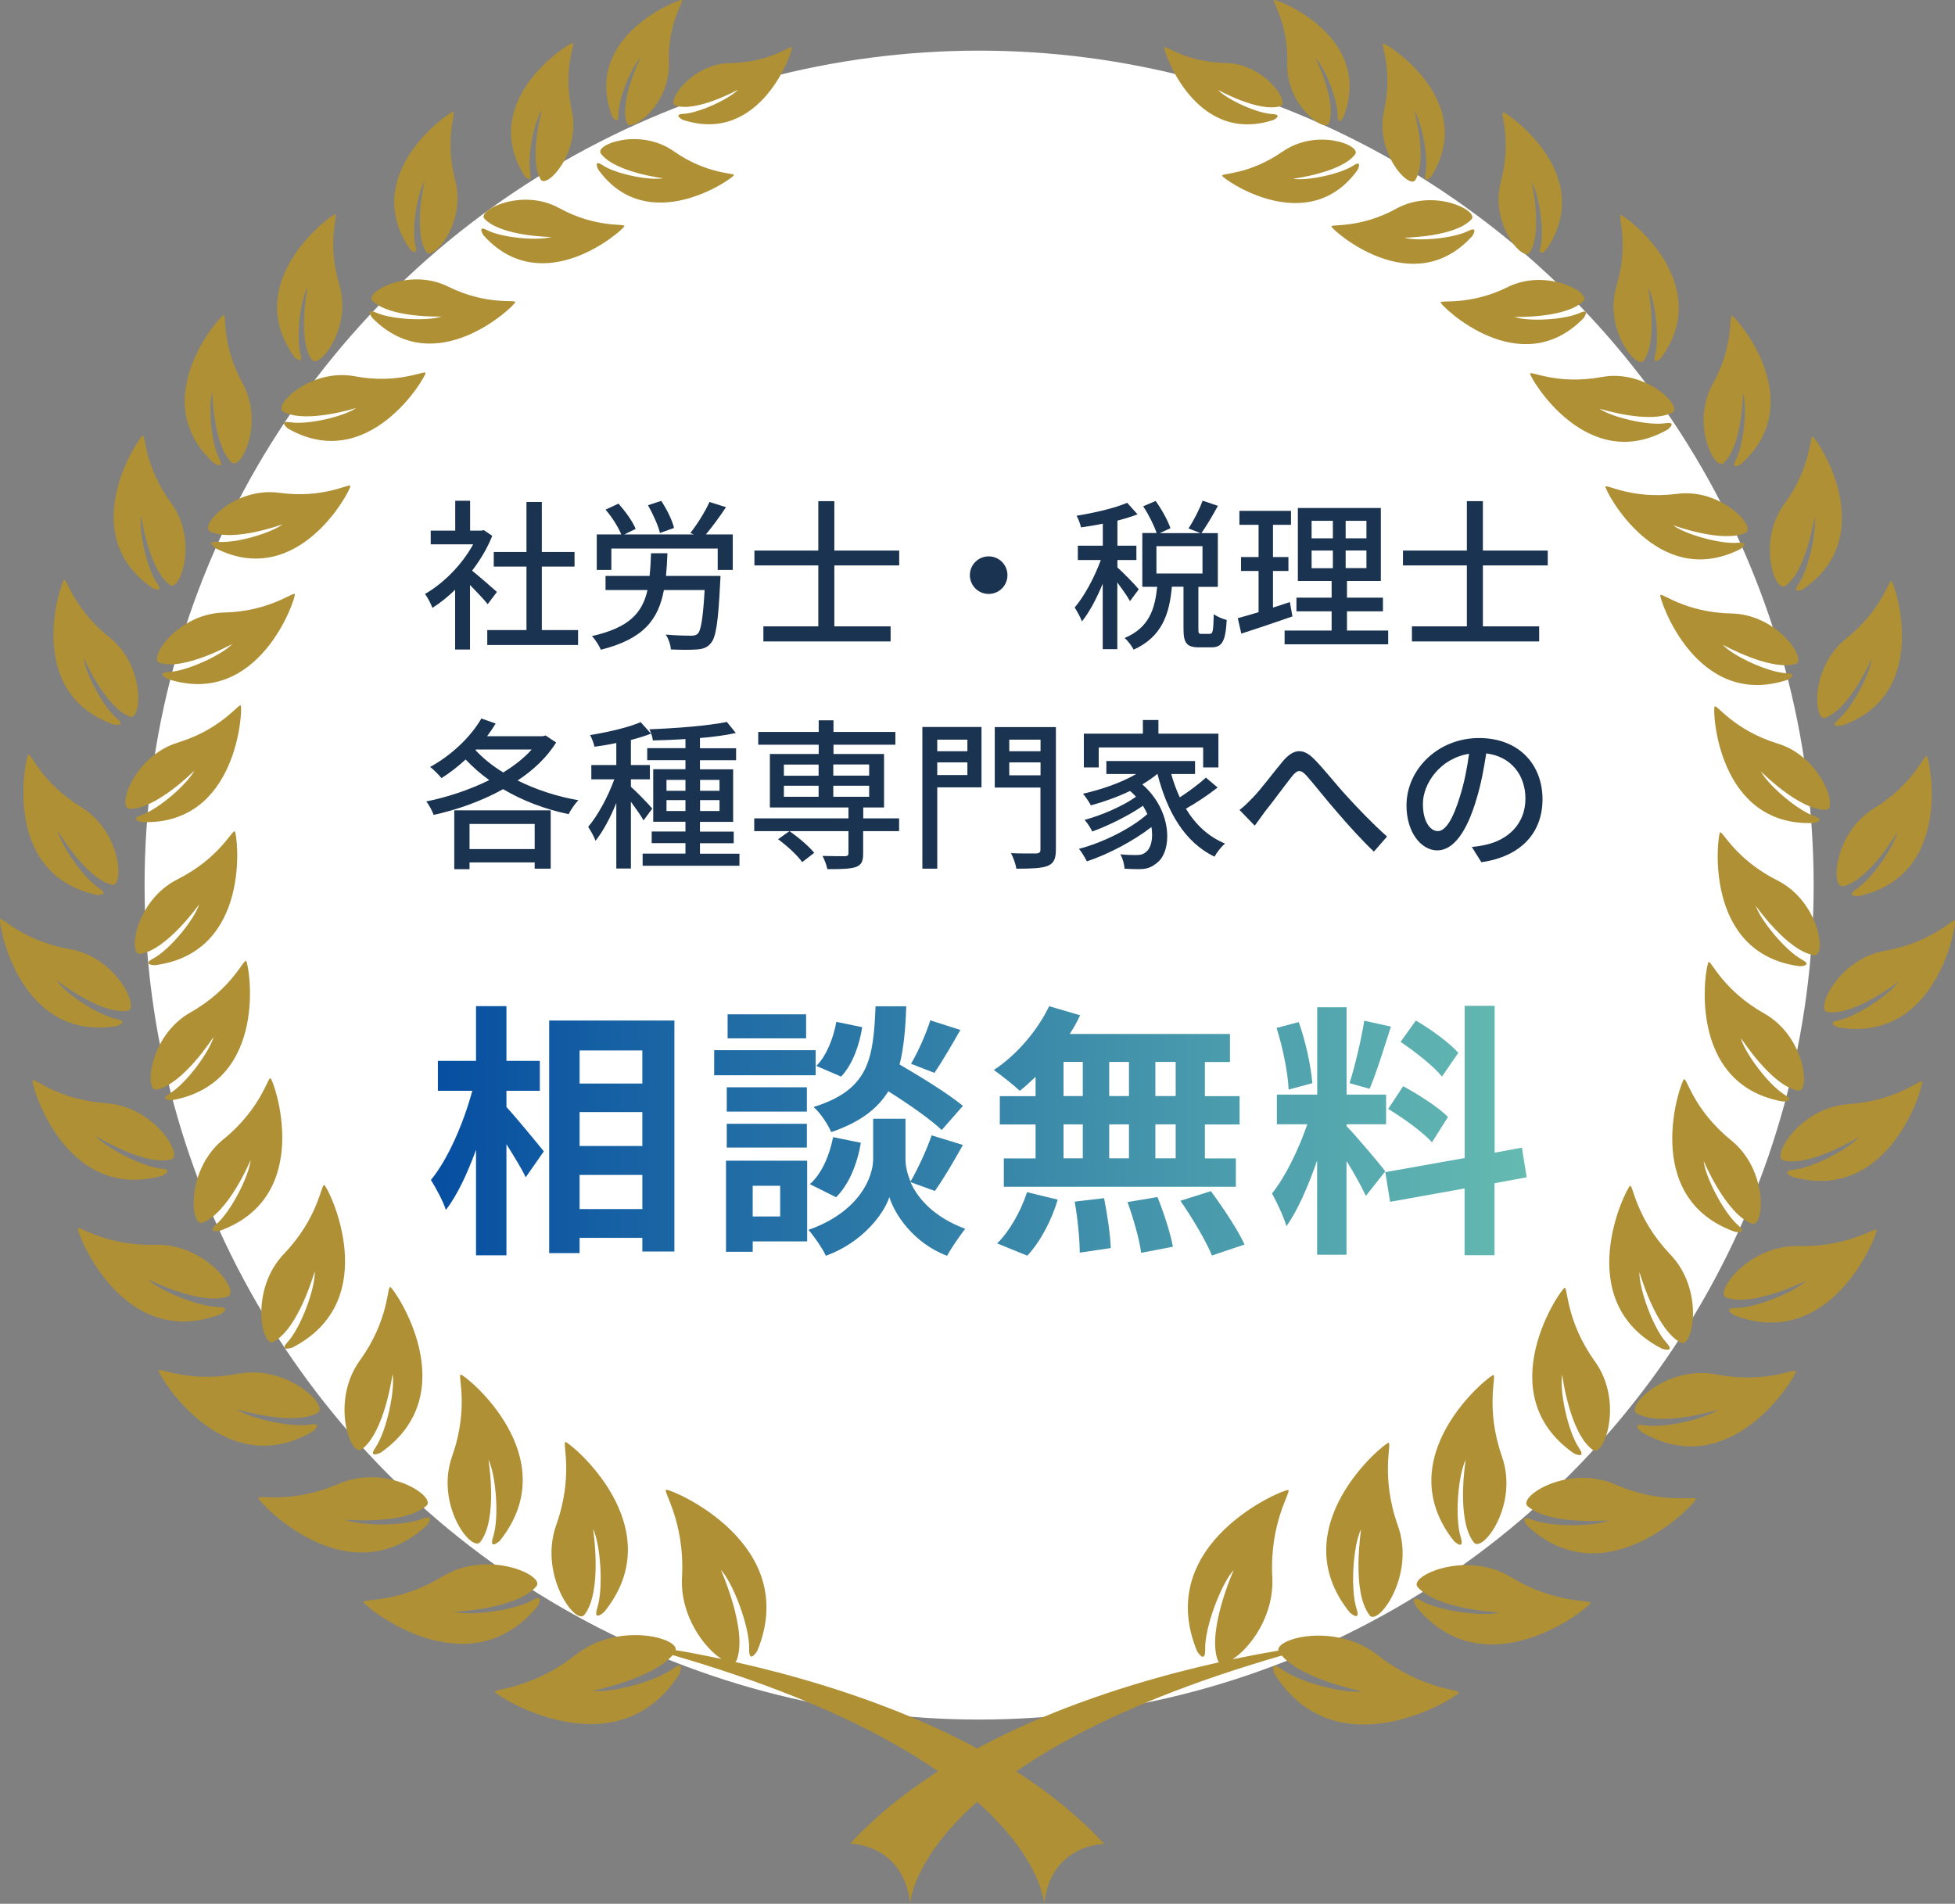
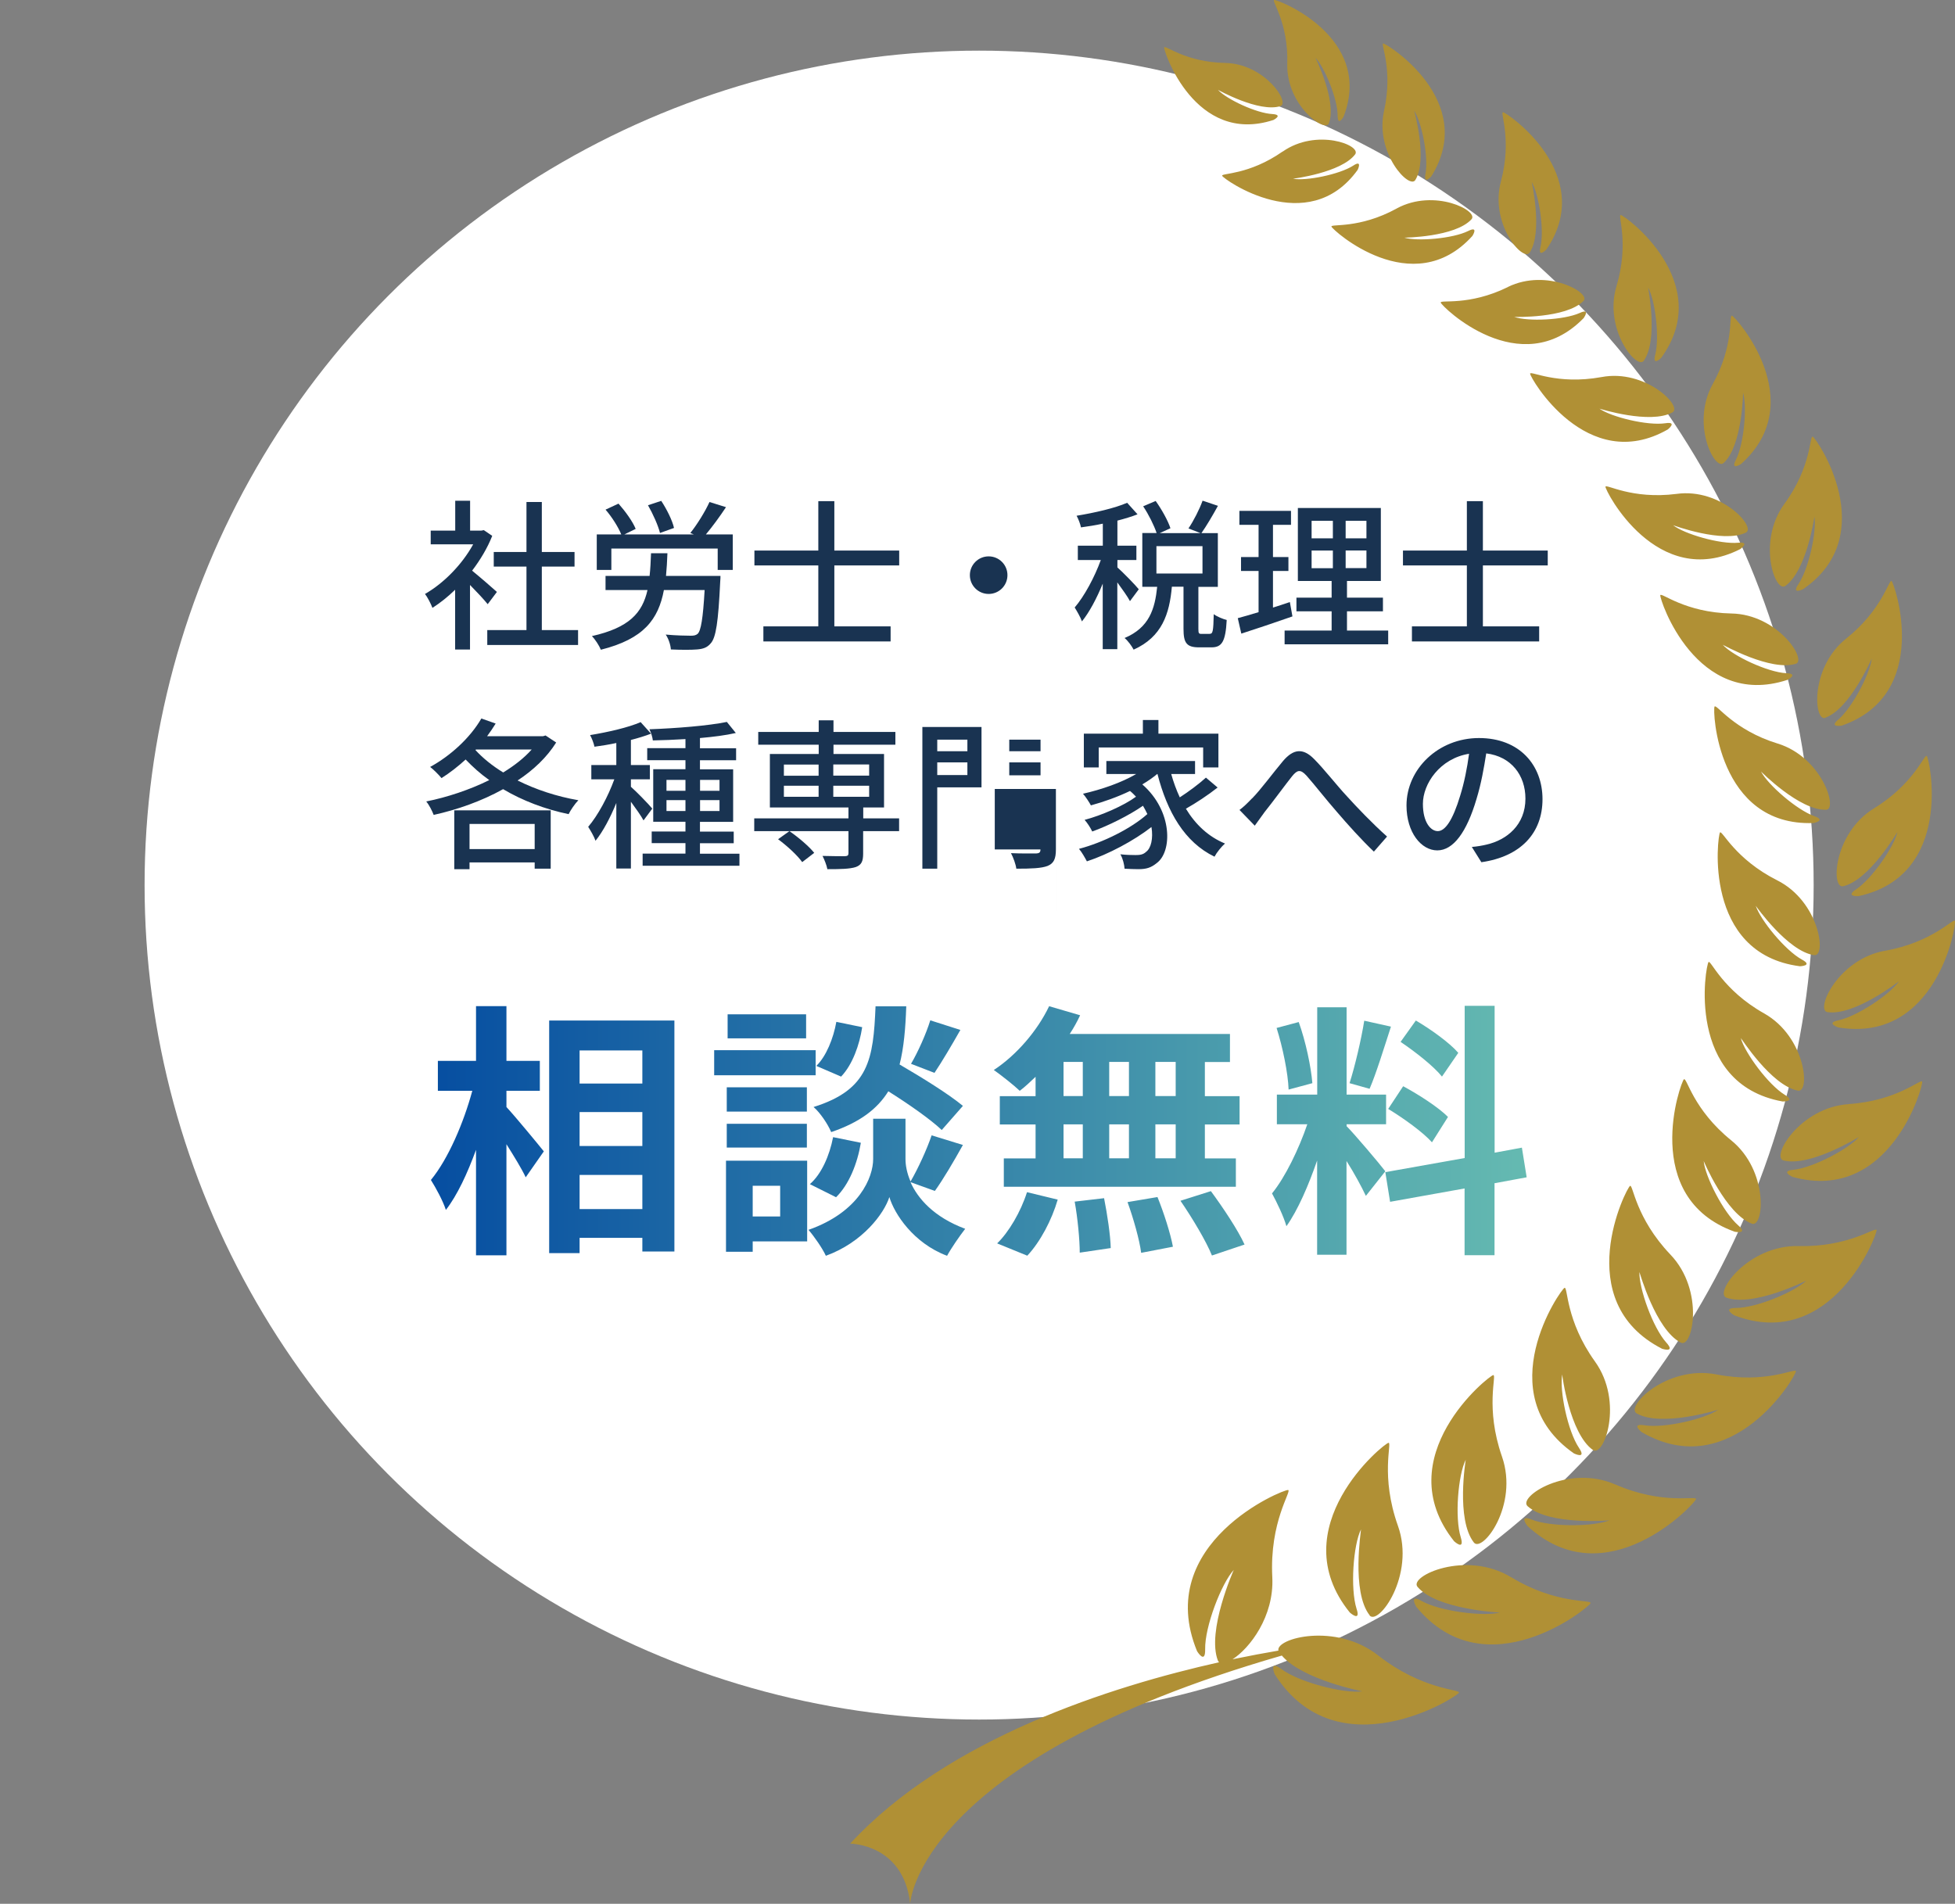
<svg xmlns="http://www.w3.org/2000/svg" id="_レイヤー_2" data-name="レイヤー_2" viewBox="0 0 204.98 199.63">
  <rect x="0" y="0" width="204.98" height="199.63" fill="#808080" stroke="none" />
  <defs>
    <style>
      .cls-1 {
        fill: #fff;
      }

      .cls-2 {
        fill: url(#_名称未設定グラデーション_37);
      }

      .cls-3 {
        fill: #193351;
      }

      .cls-4 {
        fill: #b09035;
      }
    </style>
    <linearGradient id="_名称未設定グラデーション_37" data-name="名称未設定グラデーション 37" x1="45.18" y1="118.57" x2="160.06" y2="118.57" gradientUnits="userSpaceOnUse">
      <stop offset="0" stop-color="#064ea1" />
      <stop offset="1" stop-color="#65bab1" />
    </linearGradient>
  </defs>
  <g id="_レイヤー_1-2" data-name="レイヤー_1">
    <circle class="cls-1" cx="102.66" cy="92.81" r="87.5" />
    <g>
      <path class="cls-2" d="M53.1,116.08c.98,1.06,3.36,3.95,3.92,4.65l-1.9,2.72c-.42-.9-1.23-2.21-2.02-3.47v11.65h-3.19v-11.06c-.9,2.46-1.96,4.76-3.16,6.3-.31-.95-1.04-2.3-1.57-3.14,1.82-2.21,3.44-6.02,4.34-9.35h-3.61v-3.14h4v-5.74h3.19v5.74h3.5v3.14h-3.5v1.71ZM70.71,107.01v24.22h-3.36v-1.43h-6.58v1.6h-3.19v-24.39h13.13ZM60.77,110.15v3.47h6.58v-3.47h-6.58ZM60.77,116.61v3.56h6.58v-3.56h-6.58ZM67.35,126.78v-3.58h-6.58v3.58h6.58Z" />
      <path class="cls-2" d="M85.52,112.75h-10.64v-2.63h10.64v2.63ZM84.63,130.17h-5.71v1.09h-2.8v-9.55h8.51v8.46ZM84.6,116.56h-8.4v-2.55h8.4v2.55ZM76.2,117.84h8.4v2.49h-8.4v-2.49ZM84.52,108.88h-8.23v-2.52h8.23v2.52ZM78.92,124.34v3.22h2.88v-3.22h-2.88ZM95.46,123.95c.76,1.71,2.44,3.67,5.74,4.9-.59.76-1.46,2.02-1.9,2.83-3.53-1.32-5.54-4.42-6.05-6.16-.56,1.74-2.8,4.76-6.66,6.16-.34-.76-1.23-2.04-1.82-2.72,5.35-1.88,6.78-5.54,6.78-7.42v-4.23h3.39v4.23c0,.62.14,1.46.53,2.35.78-1.34,1.71-3.36,2.21-4.84l3.28,1.01c-.98,1.76-2.07,3.61-2.94,4.82l-2.55-.92ZM84.91,124.17c1.23-1.06,2.07-3.02,2.44-4.93l2.91.59c-.36,2.16-1.23,4.37-2.6,5.71l-2.74-1.37ZM98.74,118.49c-1.18-1.12-3.47-2.72-5.6-4.06-1.15,1.85-2.97,3.25-5.99,4.28-.34-.81-1.15-2.04-1.85-2.63,5.82-1.82,6.27-5.01,6.5-10.56h3.22c-.08,2.32-.25,4.34-.7,6.1,2.3,1.34,5.12,3.08,6.64,4.34l-2.21,2.52ZM90.4,107.71c-.28,1.85-1.01,3.92-2.21,5.18l-2.6-1.12c1.04-1.01,1.79-2.88,2.1-4.62l2.72.56ZM100.7,107.99c-.92,1.62-1.93,3.33-2.72,4.51l-2.46-.95c.73-1.23,1.6-3.19,2.02-4.56l3.16,1.01Z" />
      <path class="cls-2" d="M108.57,112.92c-.56.53-1.09,1.04-1.65,1.46-.62-.59-1.96-1.65-2.72-2.18,2.35-1.54,4.56-4.09,5.8-6.69l3.25.95c-.31.67-.67,1.32-1.09,1.96h16.8v2.94h-2.63v3.58h3.64v2.97h-3.64v3.56h3.25v2.97h-24.33v-2.97h3.33v-3.56h-3.75v-2.97h3.75v-2.02ZM104.54,130.39c1.23-1.18,2.49-3.33,3.14-5.38l3.22.78c-.62,2.13-1.82,4.42-3.19,5.88l-3.16-1.29ZM111.51,114.93h2.02v-3.58h-2.02v3.58ZM111.51,121.46h2.02v-3.56h-2.02v3.56ZM115.76,125.63c.34,1.71.67,3.92.7,5.24l-3.25.48c0-1.34-.22-3.64-.53-5.35l3.08-.36ZM118.37,114.93v-3.58h-2.07v3.58h2.07ZM116.3,117.9v3.56h2.07v-3.56h-2.07ZM121.36,125.52c.67,1.65,1.37,3.84,1.62,5.21l-3.33.64c-.17-1.34-.81-3.61-1.43-5.32l3.14-.53ZM123.27,111.35h-2.13v3.58h2.13v-3.58ZM123.27,117.9h-2.13v3.56h2.13v-3.56ZM126.96,124.9c1.26,1.71,2.83,4.06,3.53,5.6l-3.42,1.15c-.59-1.48-2.07-3.95-3.3-5.74l3.19-1.01Z" />
      <path class="cls-2" d="M143.2,125.38c-.42-.9-1.2-2.35-2.02-3.64v9.83h-3.08v-9.88c-.9,2.6-2.02,5.21-3.22,6.89-.28-1.01-1.01-2.52-1.51-3.44,1.4-1.71,2.83-4.7,3.7-7.25h-3.19v-3.11h4.23v-9.16h3.08v9.16h4.14v3.11h-4.14v.2c.81.81,3.47,3.95,4.06,4.73l-2.04,2.58ZM135.11,114.26c-.06-1.74-.62-4.45-1.26-6.47l2.32-.62c.73,2.02,1.29,4.68,1.43,6.41l-2.49.67ZM145.84,107.65c-.73,2.24-1.54,4.9-2.24,6.52l-2.1-.59c.56-1.76,1.23-4.59,1.54-6.55l2.8.62ZM156.7,124.06v7.56h-3.14v-7l-7.81,1.4-.5-3.11,8.32-1.48v-15.96h3.14v15.4l2.86-.53.5,3.11-3.36.62ZM147.12,113.9c1.62.87,3.7,2.21,4.7,3.22l-1.68,2.66c-.92-1.04-2.97-2.52-4.59-3.5l1.57-2.38ZM151.19,112.89c-.87-1.09-2.8-2.6-4.34-3.64l1.6-2.24c1.57.92,3.56,2.35,4.45,3.39l-1.71,2.49Z" />
    </g>
    <g>
      <path class="cls-3" d="M51.13,63.35c-.39-.49-1.16-1.31-1.85-2.01v6.77h-1.56v-6.27c-.77.75-1.58,1.39-2.38,1.9-.15-.41-.54-1.16-.78-1.46,1.94-1.1,3.89-3.08,5.05-5.2h-4.45v-1.44h2.57v-3.13h1.56v3.13h1.17l.27-.05.88.6c-.51,1.29-1.26,2.53-2.11,3.65.8.65,2.21,1.87,2.6,2.23l-.97,1.29ZM60.61,66.07v1.56h-9.52v-1.56h4.11v-6.66h-3.43v-1.53h3.43v-5.24h1.61v5.24h3.43v1.53h-3.43v6.66h3.79Z" />
      <path class="cls-3" d="M75.54,60.38s0,.46-.03.68c-.2,4.16-.44,5.81-1,6.41-.37.44-.8.58-1.43.63-.58.05-1.65.05-2.74,0-.03-.48-.24-1.12-.54-1.56,1.1.1,2.19.12,2.62.12.32,0,.53-.03.73-.2.34-.32.56-1.6.73-4.59h-4.27c-.58,3.08-2.11,5.13-6.61,6.26-.17-.42-.58-1.07-.94-1.43,3.91-.88,5.29-2.43,5.83-4.83h-4.4v-1.48h4.62c.08-.73.12-1.51.15-2.38h1.72c-.03.85-.08,1.63-.15,2.38h5.71ZM76.83,56.04v3.72h-1.58v-2.24h-11.15v2.24h-1.53v-3.72h2.57c-.31-.76-.97-1.82-1.65-2.6l1.36-.63c.71.8,1.5,1.89,1.8,2.65l-1.19.58h7.29l-.37-.15c.7-.87,1.55-2.24,2.01-3.25l1.73.54c-.66,1-1.44,2.06-2.11,2.86h2.82ZM69.2,55.89c-.19-.78-.73-1.99-1.26-2.91l1.39-.46c.58.88,1.16,2.04,1.34,2.84l-1.48.53Z" />
      <path class="cls-3" d="M87.48,59.29v6.39h5.9v1.58h-13.34v-1.58h5.76v-6.39h-6.7v-1.56h6.7v-5.18h1.68v5.18h6.8v1.56h-6.8Z" />
      <path class="cls-3" d="M105.63,60.31c0,1.09-.88,1.97-1.97,1.97s-1.97-.88-1.97-1.97.88-1.97,1.97-1.97,1.97.88,1.97,1.97Z" />
      <path class="cls-3" d="M118.48,63.04c-.25-.48-.82-1.27-1.33-1.97v7h-1.53v-6.87c-.63,1.55-1.41,3.01-2.18,3.96-.15-.44-.53-1.09-.76-1.46,1-1.16,2.09-3.18,2.74-4.98h-2.41v-1.5h2.62v-2.31c-.78.17-1.56.29-2.29.39-.07-.36-.27-.88-.46-1.22,1.89-.31,4.03-.8,5.3-1.36l1.09,1.21c-.61.24-1.34.46-2.11.66v2.63h1.99v1.5h-1.99v.78c.49.42,1.94,1.9,2.24,2.29l-.92,1.24ZM126.85,66.46c.31,0,.37-.25.41-2.06.31.24.95.51,1.36.61-.12,2.28-.51,2.87-1.6,2.87h-1.31c-1.31,0-1.62-.48-1.62-1.94v-4.42h-1.22c-.25,2.86-1.04,5.27-4.01,6.6-.19-.37-.61-.95-.95-1.22,2.6-1.09,3.18-3.06,3.42-5.37h-1.56v-5.64h1.5c-.26-.78-.83-1.94-1.41-2.8l1.31-.56c.63.88,1.29,2.06,1.55,2.86l-1.12.51h4.27l-1.26-.49c.53-.78,1.16-2.01,1.48-2.91l1.61.54c-.56,1.02-1.21,2.12-1.73,2.86h1.72v5.64h-2.04v4.4c0,.48.05.53.34.53h.88ZM121.25,60.14h4.83v-2.87h-4.83v2.87Z" />
      <path class="cls-3" d="M135.5,64.64c-1.85.65-3.83,1.31-5.35,1.8l-.37-1.62c.61-.17,1.36-.37,2.18-.63v-4.32h-1.84v-1.46h1.84v-3.38h-2.01v-1.46h5.41v1.46h-1.89v3.38h1.62v1.46h-1.62v3.84c.58-.19,1.19-.37,1.77-.58l.27,1.5ZM145.55,66.12v1.44h-10.86v-1.44h4.93v-2.02h-3.69v-1.43h3.69v-1.75h-3.54v-7.65h8.7v7.65h-3.55v1.75h3.77v1.43h-3.77v2.02h4.32ZM137.52,56.45h2.23v-1.84h-2.23v1.84ZM137.52,59.58h2.23v-1.85h-2.23v1.85ZM143.27,54.61h-2.18v1.84h2.18v-1.84ZM143.27,57.72h-2.18v1.85h2.18v-1.85Z" />
      <path class="cls-3" d="M155.48,59.29v6.39h5.9v1.58h-13.34v-1.58h5.76v-6.39h-6.7v-1.56h6.7v-5.18h1.68v5.18h6.8v1.56h-6.8Z" />
      <path class="cls-3" d="M58.32,77.85c-.97,1.55-2.38,2.89-4.05,3.99,1.9.95,4.1,1.68,6.37,2.07-.36.37-.82,1.04-1.02,1.46-2.46-.51-4.83-1.41-6.87-2.62-2.26,1.26-4.83,2.16-7.28,2.7-.15-.41-.49-1.07-.78-1.41,2.19-.44,4.52-1.21,6.61-2.24-.92-.65-1.73-1.38-2.48-2.16-.82.75-1.67,1.41-2.53,1.95-.25-.31-.83-.9-1.19-1.17,2.12-1.16,4.18-3.03,5.37-5.08l1.5.53c-.27.44-.58.9-.9,1.33h5.86l.27-.08,1.1.73ZM47.63,84.97h10.11v6.12h-1.68v-.66h-6.83v.71h-1.6v-6.17ZM49.23,86.4v2.63h6.83v-2.63h-6.83ZM49.85,78.65c.78.85,1.77,1.65,2.91,2.35,1.16-.71,2.19-1.51,2.99-2.41h-5.85l-.05.07Z" />
      <path class="cls-3" d="M67.48,86.04c-.25-.48-.82-1.27-1.33-1.97v7h-1.53v-6.87c-.63,1.55-1.41,3.01-2.18,3.96-.15-.44-.53-1.09-.77-1.46,1-1.16,2.09-3.18,2.74-4.98h-2.41v-1.5h2.62v-2.31c-.78.17-1.56.29-2.29.39-.07-.36-.27-.88-.46-1.22,1.89-.31,4.03-.8,5.3-1.36l1.09,1.21c-.61.24-1.34.46-2.11.66v2.63h1.99v1.5h-1.99v.78c.49.42,1.94,1.9,2.24,2.29l-.92,1.24ZM77.53,89.51v1.27h-10.15v-1.27h4.49v-1.1h-3.54v-1.22h3.54v-1.02h-3.38v-5.51h3.38v-.95h-4.01v-1.26h4.01v-.95c-1.17.07-2.33.12-3.42.14-.03-.32-.2-.87-.36-1.17,2.8-.1,6.19-.37,8.12-.77l.94,1.16c-1.05.24-2.36.41-3.76.53v1.07h3.79v1.26h-3.79v.95h3.48v5.51h-3.48v1.02h3.54v1.22h-3.54v1.1h4.13ZM69.88,82.92h1.99v-1.14h-1.99v1.14ZM71.87,85.04v-1.14h-1.99v1.14h1.99ZM73.4,81.78v1.14h2.04v-1.14h-2.04ZM75.44,83.9h-2.04v1.14h2.04v-1.14Z" />
      <path class="cls-3" d="M94.26,87.15h-3.76v2.36c0,.8-.17,1.19-.78,1.41-.63.2-1.58.22-2.97.22-.08-.42-.31-1-.51-1.39,1.02.03,2.07.03,2.36.03.27-.02.36-.08.36-.32v-2.31h-9.88v-1.34h9.88v-1.14h-8.24v-5.61h5.12v-.97h-6.34v-1.34h6.34v-1.22h1.55v1.22h6.49v1.34h-6.49v.97h5.3v5.61h-2.18v1.14h3.76v1.34ZM84.11,90.4c-.49-.7-1.6-1.72-2.53-2.4l1.19-.85c.94.65,2.06,1.6,2.6,2.28l-1.26.97ZM82.19,81.34h3.64v-1.17h-3.64v1.17ZM82.19,83.55h3.64v-1.16h-3.64v1.16ZM87.37,80.16v1.17h3.76v-1.17h-3.76ZM91.13,82.39h-3.76v1.16h3.76v-1.16Z" />
-       <path class="cls-3" d="M102.91,82.56h-4.64v8.53h-1.56v-14.86h6.2v6.32ZM98.27,77.56v1.21h3.16v-1.21h-3.16ZM101.43,81.27v-1.33h-3.16v1.33h3.16ZM110.71,89.07c0,.99-.22,1.46-.87,1.73-.66.25-1.7.29-3.28.29-.05-.44-.32-1.19-.56-1.63,1.12.05,2.31.03,2.65.03.34-.02.44-.12.44-.42v-6.49h-4.79v-6.34h6.41v12.83ZM105.82,77.56v1.21h3.28v-1.21h-3.28ZM109.1,81.3v-1.36h-3.28v1.36h3.28Z" />
+       <path class="cls-3" d="M102.91,82.56h-4.64v8.53h-1.56v-14.86h6.2v6.32ZM98.27,77.56v1.21h3.16v-1.21h-3.16ZM101.43,81.27v-1.33h-3.16v1.33h3.16ZM110.71,89.07c0,.99-.22,1.46-.87,1.73-.66.25-1.7.29-3.28.29-.05-.44-.32-1.19-.56-1.63,1.12.05,2.31.03,2.65.03.34-.02.44-.12.44-.42h-4.79v-6.34h6.41v12.83ZM105.82,77.56v1.21h3.28v-1.21h-3.28ZM109.1,81.3v-1.36h-3.28v1.36h3.28Z" />
      <path class="cls-3" d="M127.65,82.59c-.99.78-2.24,1.61-3.31,2.21,1,1.65,2.36,2.94,4.1,3.65-.37.32-.87.94-1.1,1.38-3.13-1.51-4.96-4.69-5.98-8.67h-.03c-.46.39-1,.76-1.56,1.09,3.21,2.8,3.15,7.07,1.5,8.26-.59.48-1.09.63-1.9.63-.42,0-.94-.02-1.46-.05-.03-.42-.17-1.05-.44-1.51.61.07,1.17.08,1.58.08.44,0,.8-.03,1.12-.34.51-.37.76-1.39.56-2.6-1.85,1.44-4.52,2.86-6.77,3.6-.2-.37-.53-.97-.83-1.31,2.5-.65,5.49-2.14,7.17-3.65-.14-.29-.29-.58-.46-.87-1.44,1-3.62,2.09-5.32,2.7-.17-.37-.51-.9-.8-1.22,1.75-.46,4.1-1.48,5.39-2.43-.19-.2-.39-.41-.63-.6-1.31.63-2.75,1.14-4.1,1.51-.15-.29-.58-.95-.83-1.22,1.94-.44,4.03-1.16,5.58-2.07h-3.13v-1.36h9.3v1.36h-2.5c.24.85.54,1.68.9,2.45.97-.63,2.04-1.43,2.74-2.07l1.24,1.05ZM115.2,80.47h-1.56v-3.54h6.19v-1.43h1.63v1.43h6.29v3.54h-1.6v-2.09h-10.95v2.09Z" />
      <path class="cls-3" d="M131.28,83.72c.87-.87,2.23-2.72,3.26-3.94,1.07-1.24,2.06-1.38,3.23-.2,1.07,1.07,2.4,2.79,3.45,3.91,1.05,1.16,2.65,2.84,4.21,4.23l-1.38,1.58c-1.26-1.19-2.77-2.87-3.89-4.18-1.09-1.24-2.36-2.87-3.16-3.77-.66-.73-.99-.61-1.53.05-.75.94-2.06,2.74-2.87,3.74-.36.51-.75,1.05-1.04,1.44l-1.6-1.65c.46-.34.83-.71,1.31-1.21Z" />
      <path class="cls-3" d="M155.32,90.41l-1-1.6c.58-.05,1.09-.14,1.51-.24,2.18-.49,4.11-2.09,4.11-4.83,0-2.46-1.5-4.42-4.11-4.74-.24,1.53-.53,3.18-1.02,4.78-1.02,3.47-2.43,5.39-4.11,5.39s-3.23-1.87-3.23-4.71c0-3.81,3.33-7.07,7.6-7.07s6.66,2.86,6.66,6.41-2.28,6.02-6.41,6.61ZM150.75,87.15c.76,0,1.56-1.1,2.35-3.72.42-1.34.73-2.89.93-4.39-3.06.49-4.84,3.15-4.84,5.25,0,1.96.83,2.86,1.56,2.86Z" />
    </g>
    <g>
-       <path class="cls-4" d="M63.34,169.04c7.25-8.93-3.57-17.78-4.04-17.83-.39-.03.88,3.49-.98,8.7-1.86,5.23,2.04,10.58,2.95,9.42,1.94-2.46.91-9.01.91-9.01.78,1.6,1.11,6.19.44,8.31-.47,1.48.72.41.72.41ZM52.41,161.56c7.04-8.82-3.62-17.39-4.09-17.42-.39-.03.91,3.42-.91,8.54-1.81,5.12,2.04,10.14,2.95,9.01,1.89-2.43.85-8.64.85-8.64.78,1.58,1.16,6.06.49,8.13-.47,1.45.7.39.7.39ZM39.92,152.32c8.98-6.29,1.4-17.21,1.01-17.36-.36-.13-.1,3.42-3.21,7.71-3.08,4.3-.96,10.12.18,9.32,2.43-1.76,3.26-7.92,3.26-7.92.28,1.68-.6,5.95-1.79,7.71-.83,1.22.54.54.54.54ZM30.62,141.32c9.76-4.97,3.78-16.85,3.39-17.05-.34-.18-.57,3.36-4.22,7.19-3.65,3.8-2.35,9.91-1.11,9.24,2.64-1.4,4.32-7.4,4.32-7.4.08,1.71-1.4,5.82-2.82,7.4-1.01,1.09.44.62.44.62ZM23.04,129.06c9.99-3.6,5.69-15.73,5.33-15.99-.28-.21-.96,3.16-4.94,6.39-3.99,3.23-3.47,9.24-2.2,8.75,2.72-1.01,5.05-6.57,5.05-6.57-.16,1.66-2.07,5.43-3.62,6.75-1.06.96.39.67.39.67ZM17.79,114.67c-1.22.72.23.7.23.7,10.27-1.84,8.1-14.29,7.79-14.6-.26-.26-1.45,2.9-5.82,5.38-4.37,2.46-4.87,8.36-3.57,8.1,2.79-.54,5.98-5.54,5.98-5.54-.41,1.55-2.87,4.92-4.61,5.95ZM16.06,100.51c-1.24.67.18.7.18.7,10.22-1.32,8.67-13.72,8.38-14.03-.23-.26-1.58,2.79-6,5.02-4.45,2.23-5.23,8.02-3.91,7.82,2.79-.41,6.16-5.18,6.16-5.18-.47,1.55-3.05,4.74-4.81,5.67ZM13.57,84.81c2.77.08,6.81-4.01,6.81-4.01-.72,1.4-3.75,4.06-5.59,4.68-1.29.44.08.72.08.72,10.09.39,10.58-11.88,10.38-12.21-.18-.31-1.97,2.46-6.62,3.88-4.66,1.45-6.37,6.91-5.05,6.94ZM17.56,71.19c9.6,3.16,13.48-8.49,13.35-8.88-.1-.34-2.59,1.81-7.43,1.92-4.87.1-8,4.89-6.75,5.28,2.61.83,7.63-1.99,7.63-1.99-1.06,1.14-4.71,2.85-6.68,2.95-1.37.08-.13.72-.13.72ZM22.01,55.72c2.41,1.19,7.63-.75,7.63-.75-1.19.93-4.97,2.04-6.83,1.84-1.32-.13-.23.67-.23.67,8.75,4.45,14.21-6.13,14.16-6.52-.05-.34-2.74,1.35-7.43.72-4.71-.67-8.44,3.47-7.3,4.04ZM29.69,43.17c2.33,1.29,7.66-.39,7.66-.39-1.24.88-5.05,1.79-6.91,1.5-1.32-.21-.26.65-.26.65,8.51,4.87,14.47-5.43,14.44-5.82-.03-.34-2.82,1.22-7.45.34-4.66-.85-8.59,3.11-7.48,3.73ZM54.02,31.68c.05-.31-2.95.39-7.04-1.63-4.11-2.04-8.8.62-7.94,1.48,1.84,1.84,7.25,1.66,7.25,1.66-1.4.49-5.18.34-6.86-.41-1.19-.54-.41.54-.41.54,6.65,6.78,14.93-1.27,15.01-1.63ZM65.46,23.71c.08-.31-2.9.26-6.83-1.89-3.93-2.17-8.64.26-7.84,1.11,1.73,1.86,7.01,1.92,7.01,1.92-1.37.41-5.1.1-6.7-.7-1.14-.6-.41.52-.41.52,6.26,6.96,14.7-.6,14.78-.96ZM76.95,18.38c.1-.28-2.79-.05-6.34-2.54-3.55-2.48-8.31-.67-7.61.26,1.45,1.97,6.52,2.59,6.52,2.59-1.37.26-4.89-.41-6.34-1.37-1.01-.67-.47.44-.47.44,5.23,7.27,14.1.96,14.23.62ZM70.84,11.08c2.25.7,6.55-1.68,6.55-1.68-.93.98-4.06,2.43-5.72,2.54-1.16.05-.1.62-.1.62,8.23,2.72,11.57-7.25,11.46-7.58-.08-.28-2.23,1.55-6.39,1.63-4.17.03-6.86,4.17-5.8,4.48ZM56.37,168.42s.8-1.37-.54-.62c-1.94,1.09-6.5,1.66-8.23,1.22,0,0,6.62-.28,8.64-2.69.96-1.11-5.07-3.91-9.81-1.04-4.74,2.87-8.44,2.33-8.33,2.69.13.49,10.95,9.34,18.27.44ZM44.29,159.26c-2.02.8-6.52.75-8.15.08,0,0,6.26.6,8.57-1.45,1.09-.96-4.19-4.45-9.19-2.3s-8.51,1.11-8.44,1.5c.08.44,9.37,10.48,17.68,2.85,0,0,.96-1.24-.47-.67ZM32.8,150.1s1.16-.96-.31-.72c-2.07.34-6.34-.67-7.74-1.63,0,0,5.95,1.86,8.57.39,1.22-.67-3.18-5.07-8.36-4.09-5.18,1.01-8.31-.72-8.33-.34-.05.41,6.68,11.9,16.17,6.39ZM23.07,137.83s1.32-.75-.18-.78c-2.12-.03-6.16-1.71-7.38-2.9,0,0,5.56,2.79,8.38,1.79,1.32-.49-2.3-5.54-7.58-5.41s-8.07-2.07-8.15-1.71c-.1.44,4.66,12.86,14.91,9.01ZM16.99,123.29s1.35-.62-.1-.75c-2.04-.21-5.8-2.2-6.86-3.44,0,0,5.12,3.21,7.92,2.48,1.32-.34-1.71-5.54-6.83-5.9-5.1-.36-7.61-2.74-7.71-2.38-.13.39,3.34,12.81,13.59,9.99ZM12.23,107.6s1.37-.47-.03-.75c-1.97-.41-5.43-2.74-6.31-4.09,0,0,4.66,3.67,7.48,3.23,1.32-.18-1.09-5.59-6.06-6.47-4.94-.85-7.14-3.44-7.3-3.13-.18.39,1.92,12.86,12.21,11.21ZM10.13,93.84s1.42.08.26-.7c-1.66-1.09-3.99-4.48-4.35-6.06,0,0,2.95,5.05,5.69,5.69,1.29.31,1.04-5.54-3.21-8.13-4.22-2.59-5.31-5.77-5.56-5.51-.28.28-2.9,12.53,7.17,14.7ZM11.91,75.98s1.4.23.34-.65c-1.48-1.24-3.34-4.84-3.49-6.39,0,0,2.28,5.28,4.87,6.21,1.22.44,1.66-5.28-2.15-8.31-3.8-3.03-4.48-6.24-4.76-6.03-.34.23-4.32,11.83,5.2,15.16ZM15.98,61.67s1.27.6.49-.52c-1.11-1.6-1.94-5.56-1.68-7.09,0,0,.8,5.69,3.03,7.27,1.06.75,3-4.63.13-8.57-2.87-3.93-2.67-7.19-2.98-7.09-.36.13-7.3,10.25,1.01,15.99ZM22.47,48.58s1.14.72.54-.44c-.88-1.68-1.19-5.59-.75-7.04,0,0,.08,5.59,2.04,7.4.93.85,3.44-4.11,1.16-8.26s-1.68-7.27-2.02-7.19c-.39.08-8.28,8.98-.98,15.53ZM31.5,37.11c-.49-1.84.03-5.72.75-7.04,0,0-1.11,5.46.44,7.66.72,1.04,4.24-3.29,2.9-7.82-1.37-4.53-.1-7.45-.44-7.45-.39.03-10.02,7.04-4.27,14.98,0,0,.96.96.62-.34ZM43.56,25.8c-.41-1.79.18-5.54.96-6.81,0,0-1.24,5.25.18,7.43.67,1.01,4.22-3.05,3.03-7.48-1.16-4.43.13-7.22-.21-7.22-.39,0-9.91,6.52-4.55,14.39-.03-.03.88.93.6-.31ZM55.6,18.14c-.34-1.76.41-5.41,1.22-6.62,0,0-1.42,5.1-.13,7.3.62,1.04,4.24-2.82,3.26-7.22-.98-4.37.41-7.06.1-7.09-.36-.03-9.99,5.98-5.07,13.9,0,.03.85.98.62-.26ZM64.84,12.06c0-1.73,1.37-5.05,2.33-6.03,0,0-2.28,4.55-1.45,6.86.41,1.09,4.53-1.89,4.4-6.21-.13-4.32,1.66-6.62,1.37-6.68-.36-.08-10.51,3.86-7.3,12.21.03-.03.62,1.06.65-.16ZM77.1,174.27c.05-.05.1-.1.13-.16,1.22-3.11-1.66-9.52-1.66-9.52,1.29,1.4,3.03,5.95,2.98,8.31-.03,1.68.85.21.85.21,4.66-11.31-9.06-17-9.55-16.9-.41.08,1.97,3.29,1.66,9.16-.23,4.11,2.38,7.45,4.14,8.59-1.81-.39-3.44-.7-4.81-.93.31-1.29-6.03-3-10.48.49-4.63,3.65-8.62,3.52-8.46,3.91.21.44,12.73,8.41,19.33-1.89,0,0,.67-1.58-.65-.57-1.92,1.4-6.65,2.59-8.51,2.33,0,0,6.26-1.22,8.46-3.75,38.3,11.13,38.95,26.09,38.95,26.09.7-6.29,6.29-6.29,6.29-6.29-10.22-11.1-27.46-16.56-38.66-19.07Z" />
      <path class="cls-4" d="M143.59,169.38c.91,1.16,4.84-4.19,2.98-9.39-1.86-5.23-.6-8.72-.98-8.7-.47.03-11.28,8.88-4.06,17.8,0,0,1.19,1.06.7-.41-.67-2.12-.34-6.7.47-8.31.03,0-1.04,6.55.91,9.01ZM154.53,161.74c.88,1.14,4.74-3.88,2.95-9.01-1.79-5.12-.52-8.57-.91-8.54-.44.03-11.13,8.59-4.11,17.42,0,0,1.14,1.06.7-.41-.65-2.07-.28-6.55.52-8.13,0,.03-1.04,6.24.85,8.67ZM167.01,152.04c1.14.83,3.29-5.02.21-9.29-3.08-4.3-2.82-7.84-3.18-7.71-.41.16-8,11.08.98,17.36,0,0,1.37.67.54-.57-1.19-1.76-2.07-6.03-1.76-7.71-.03,0,.78,6.19,3.21,7.92ZM176.22,140.78c1.24.67,2.56-5.43-1.09-9.24-3.65-3.83-3.91-7.38-4.22-7.19-.39.21-6.39,12.09,3.36,17.08,0,0,1.45.47.44-.65-1.42-1.58-2.87-5.69-2.82-7.4.03.03,1.68,6,4.32,7.4ZM183.67,128.31c1.29.49,1.81-5.54-2.17-8.75-3.99-3.23-4.63-6.6-4.94-6.39-.34.26-4.68,12.4,5.33,15.99,0,0,1.45.28.36-.67-1.55-1.35-3.47-5.12-3.62-6.75,0,0,2.33,5.56,5.05,6.57ZM188.51,114.36c1.32.26.83-5.64-3.55-8.1-4.37-2.46-5.59-5.64-5.82-5.38-.31.31-2.48,12.76,7.76,14.62,0,0,1.45.03.23-.7-1.73-1.06-4.19-4.4-4.61-5.95.03-.03,3.18,4.97,5.98,5.51ZM190.22,100.15c1.32.18.54-5.62-3.88-7.84-4.43-2.23-5.77-5.28-6-5.02-.26.31-1.84,12.71,8.38,14.03,0,0,1.42-.05.21-.7-1.76-.96-4.35-4.14-4.84-5.64,0,0,3.36,4.79,6.13,5.18ZM186.39,77.97c-4.63-1.42-6.42-4.19-6.62-3.88-.23.34.28,12.6,10.38,12.21,0,0,1.37-.26.08-.72-1.84-.65-4.87-3.29-5.59-4.68,0,0,4.04,4.09,6.81,4.01,1.29,0-.39-5.49-5.05-6.94ZM188.28,69.61c1.24-.39-1.89-5.2-6.75-5.28-4.87-.1-7.35-2.25-7.45-1.92-.1.39,3.75,12.03,13.33,8.88,0,0,1.24-.65-.13-.7-1.94-.1-5.59-1.81-6.65-2.98.03,0,5.05,2.82,7.66,1.99ZM168.33,51.03c-.05.39,5.38,10.97,14.13,6.55,0,0,1.11-.8-.21-.67-1.89.18-5.64-.91-6.83-1.84,0,0,5.23,1.94,7.63.78,1.14-.54-2.59-4.71-7.27-4.06-4.71.6-7.4-1.09-7.45-.75ZM160.43,39.18c-.03.39,5.93,10.71,14.44,5.85,0,0,1.06-.85-.26-.65-1.86.28-5.67-.65-6.91-1.53,0,0,5.31,1.68,7.66.39,1.11-.6-2.82-4.58-7.45-3.7-4.68.85-7.45-.7-7.48-.36ZM158.1,30.1c-4.11,2.02-7.12,1.29-7.04,1.63.08.39,8.33,8.44,14.98,1.63,0,0,.78-1.09-.41-.54-1.68.75-5.46.91-6.86.41,0,0,5.38.18,7.25-1.66.88-.83-3.8-3.49-7.92-1.48ZM146.43,21.87c-3.93,2.15-6.91,1.58-6.83,1.89.1.36,8.51,7.92,14.78.98,0,0,.7-1.09-.44-.52-1.6.8-5.31,1.11-6.7.7,0,0,5.31-.05,7.04-1.92.83-.88-3.88-3.29-7.84-1.14ZM134.48,15.89c-3.55,2.48-6.44,2.25-6.34,2.54.1.34,8.98,6.65,14.21-.62,0,0,.54-1.11-.47-.44-1.45.93-4.97,1.63-6.31,1.37,0,0,5.05-.62,6.52-2.56.67-.96-4.06-2.77-7.61-.28ZM133.52,12.58s1.06-.54-.1-.62c-1.68-.08-4.81-1.55-5.72-2.54,0,0,4.3,2.41,6.55,1.71,1.06-.34-1.63-4.45-5.8-4.53s-6.29-1.92-6.39-1.63c-.08.34,3.23,10.3,11.46,7.61ZM144.52,173.6c-4.45-3.52-10.79-1.81-10.48-.52-1.37.23-3,.54-4.81.91,1.79-1.14,4.37-4.48,4.17-8.59-.31-5.87,2.07-9.06,1.66-9.16-.49-.1-14.21,5.56-9.55,16.9,0,0,.88,1.45.85-.21-.05-2.35,1.71-6.91,3-8.31,0,0-2.87,6.42-1.66,9.52.03.08.08.13.13.16-11.23,2.51-28.47,7.94-38.69,19.02,0,0,5.59,0,6.29,6.29,0,0,.67-14.96,38.97-26.01,2.17,2.54,8.44,3.75,8.44,3.75-1.89.26-6.62-.93-8.51-2.35-1.35-.98-.67.57-.67.57,6.57,10.3,19.12,2.38,19.31,1.92.16-.36-3.8-.26-8.44-3.88ZM158.44,165.39c-4.74-2.9-10.77-.1-9.81,1.01,2.02,2.38,8.64,2.69,8.64,2.69-1.73.44-6.29-.13-8.23-1.22-1.37-.78-.54.62-.54.62,7.3,8.88,18.14.05,18.27-.39.1-.39-3.6.16-8.33-2.72ZM169.36,155.66c-4.99-2.17-10.27,1.32-9.19,2.28,2.3,2.04,8.57,1.48,8.57,1.48-1.63.67-6.13.72-8.15-.08-1.42-.57-.44.67-.44.67,8.28,7.66,17.6-2.38,17.68-2.82.05-.39-3.47.65-8.46-1.53ZM179.97,144.12c-5.2-1.01-9.6,3.39-8.36,4.09,2.59,1.48,8.54-.39,8.54-.39-1.4.98-5.67,1.97-7.74,1.63-1.48-.23-.28.72-.28.72,9.47,5.51,16.23-5.95,16.17-6.39-.03-.36-3.16,1.35-8.33.34ZM188.59,130.66c-5.28-.13-8.9,4.92-7.58,5.41,2.82,1.01,8.38-1.79,8.38-1.79-1.22,1.19-5.25,2.87-7.38,2.87-1.5,0-.16.78-.16.78,10.25,3.88,15.01-8.54,14.91-8.95-.08-.39-2.9,1.81-8.18,1.68ZM193.82,115.78c-5.1.34-8.15,5.54-6.83,5.9,2.79.72,7.92-2.46,7.92-2.46-1.06,1.24-4.81,3.23-6.86,3.44-1.45.13-.1.75-.1.75,10.25,2.82,13.72-9.58,13.59-9.99-.1-.36-2.61,2.02-7.71,2.35ZM191.62,106.13c2.82.41,7.48-3.23,7.48-3.23-.91,1.35-4.37,3.67-6.34,4.09-1.4.28,0,.75,0,.75,10.3,1.68,12.4-10.79,12.21-11.18-.16-.31-2.35,2.25-7.3,3.13-4.94.85-7.38,6.24-6.06,6.44ZM193.25,92.93c2.74-.62,5.69-5.69,5.69-5.69-.34,1.55-2.69,4.94-4.35,6.03-1.16.78.26.7.26.7,10.07-2.17,7.48-14.41,7.17-14.7-.26-.23-1.32,2.92-5.56,5.51-4.22,2.61-4.5,8.44-3.21,8.15ZM191.38,75.26c2.59-.93,4.87-6.21,4.87-6.21-.16,1.55-2.02,5.12-3.49,6.39-1.06.88.34.65.34.65,9.52-3.31,5.54-14.91,5.23-15.16-.28-.21-.96,3-4.76,6.03-3.83,3.05-3.39,8.77-2.17,8.31ZM187.19,61.44c2.25-1.6,3.05-7.27,3.05-7.27.26,1.55-.6,5.49-1.68,7.09-.78,1.14.49.52.49.52,8.31-5.72,1.4-15.86,1.01-15.99-.34-.13-.1,3.13-2.98,7.06-2.87,3.96-.96,9.34.1,8.59ZM180.72,48.55c1.97-1.81,2.04-7.38,2.04-7.38.44,1.45.1,5.36-.75,7.04-.62,1.19.54.44.54.44,7.32-6.55-.57-15.45-.96-15.55-.34-.08.28,3.05-2.02,7.19-2.3,4.14.21,9.11,1.14,8.26ZM172.36,37.81c1.53-2.2.44-7.66.44-7.66.75,1.32,1.22,5.23.75,7.04-.34,1.29.62.34.62.34,5.77-7.94-3.83-14.98-4.24-14.98-.34,0,.91,2.92-.44,7.45-1.37,4.53,2.15,8.85,2.87,7.82ZM160.38,26.5c1.42-2.15.21-7.43.21-7.43.75,1.27,1.35,5.02.93,6.81-.31,1.24.62.28.62.28,5.36-7.87-4.17-14.39-4.55-14.39-.34,0,.96,2.79-.21,7.22-1.22,4.45,2.3,8.51,3,7.5ZM148.4,18.87c1.32-2.17-.13-7.27-.13-7.27.8,1.22,1.53,4.87,1.19,6.62-.23,1.24.62.26.62.26,4.92-7.92-4.68-13.92-5.05-13.92-.31,0,1.06,2.72.08,7.09-.96,4.4,2.67,8.26,3.29,7.22ZM139.34,12.91c.85-2.3-1.42-6.86-1.42-6.86.96,1.01,2.33,4.32,2.33,6.06,0,1.22.62.13.62.13C144.1,3.88,133.96-.08,133.6,0c-.31.08,1.5,2.38,1.37,6.68-.13,4.35,3.99,7.32,4.37,6.24Z" />
    </g>
  </g>
</svg>